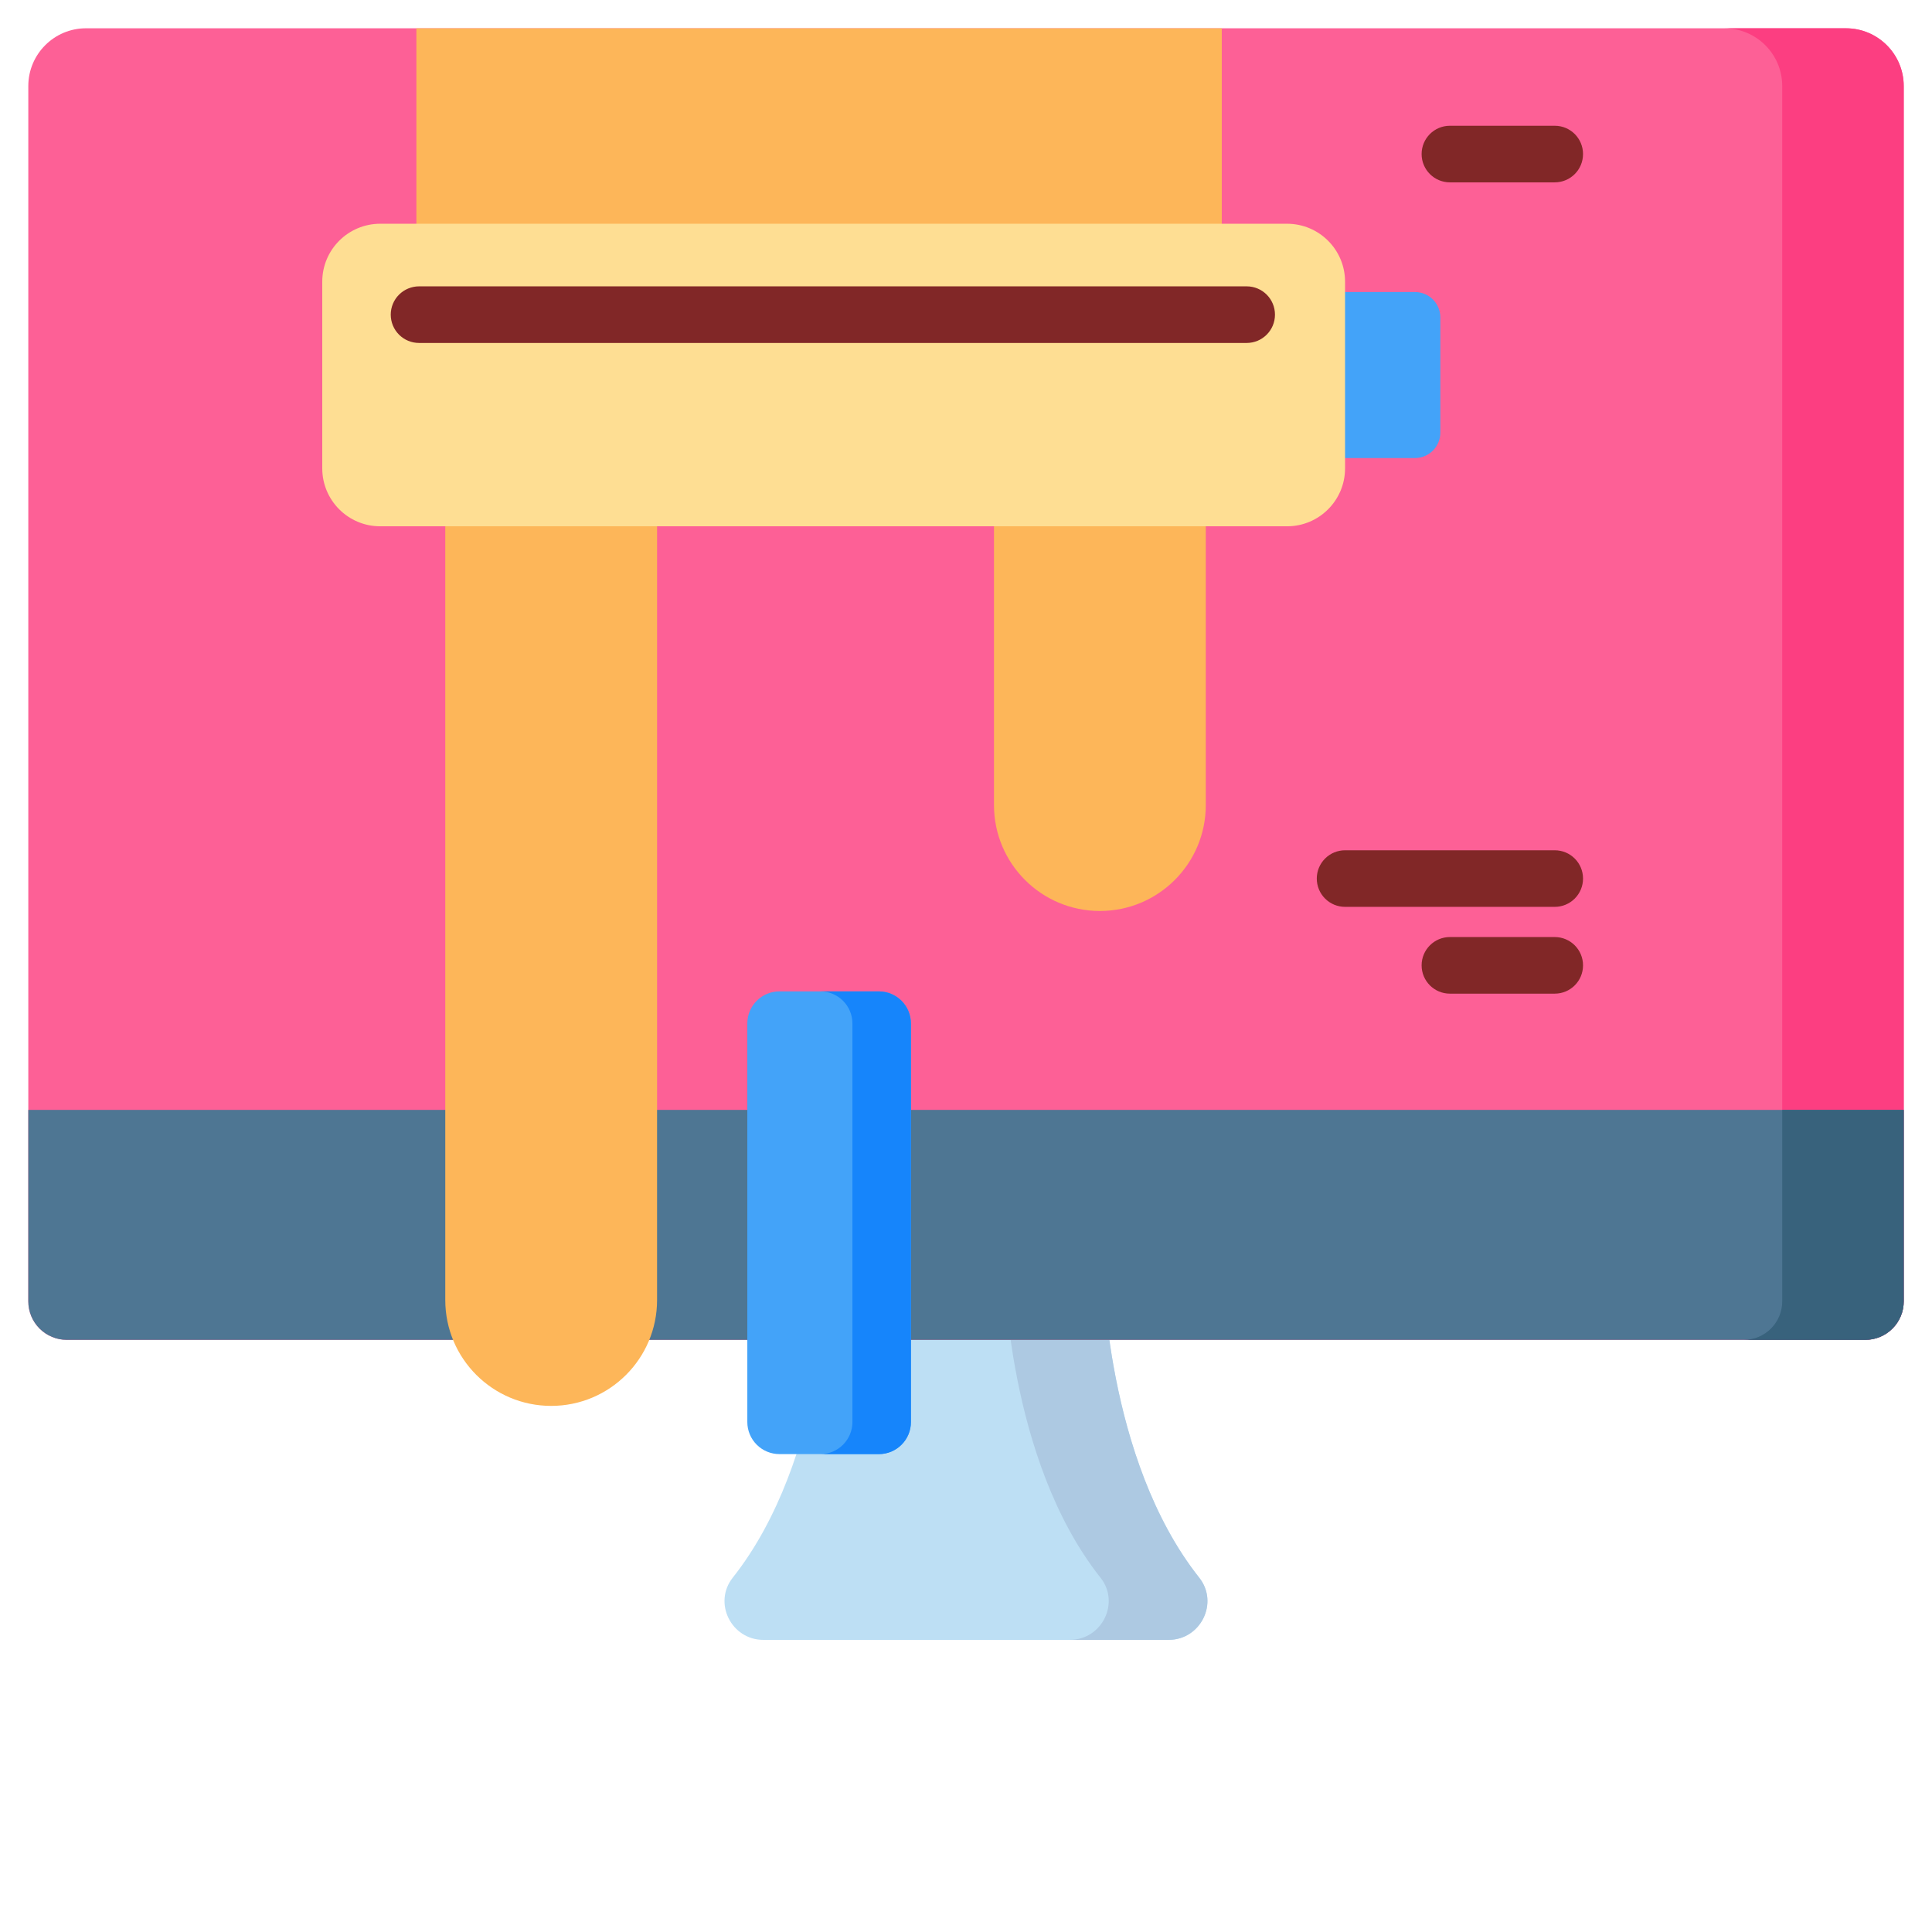
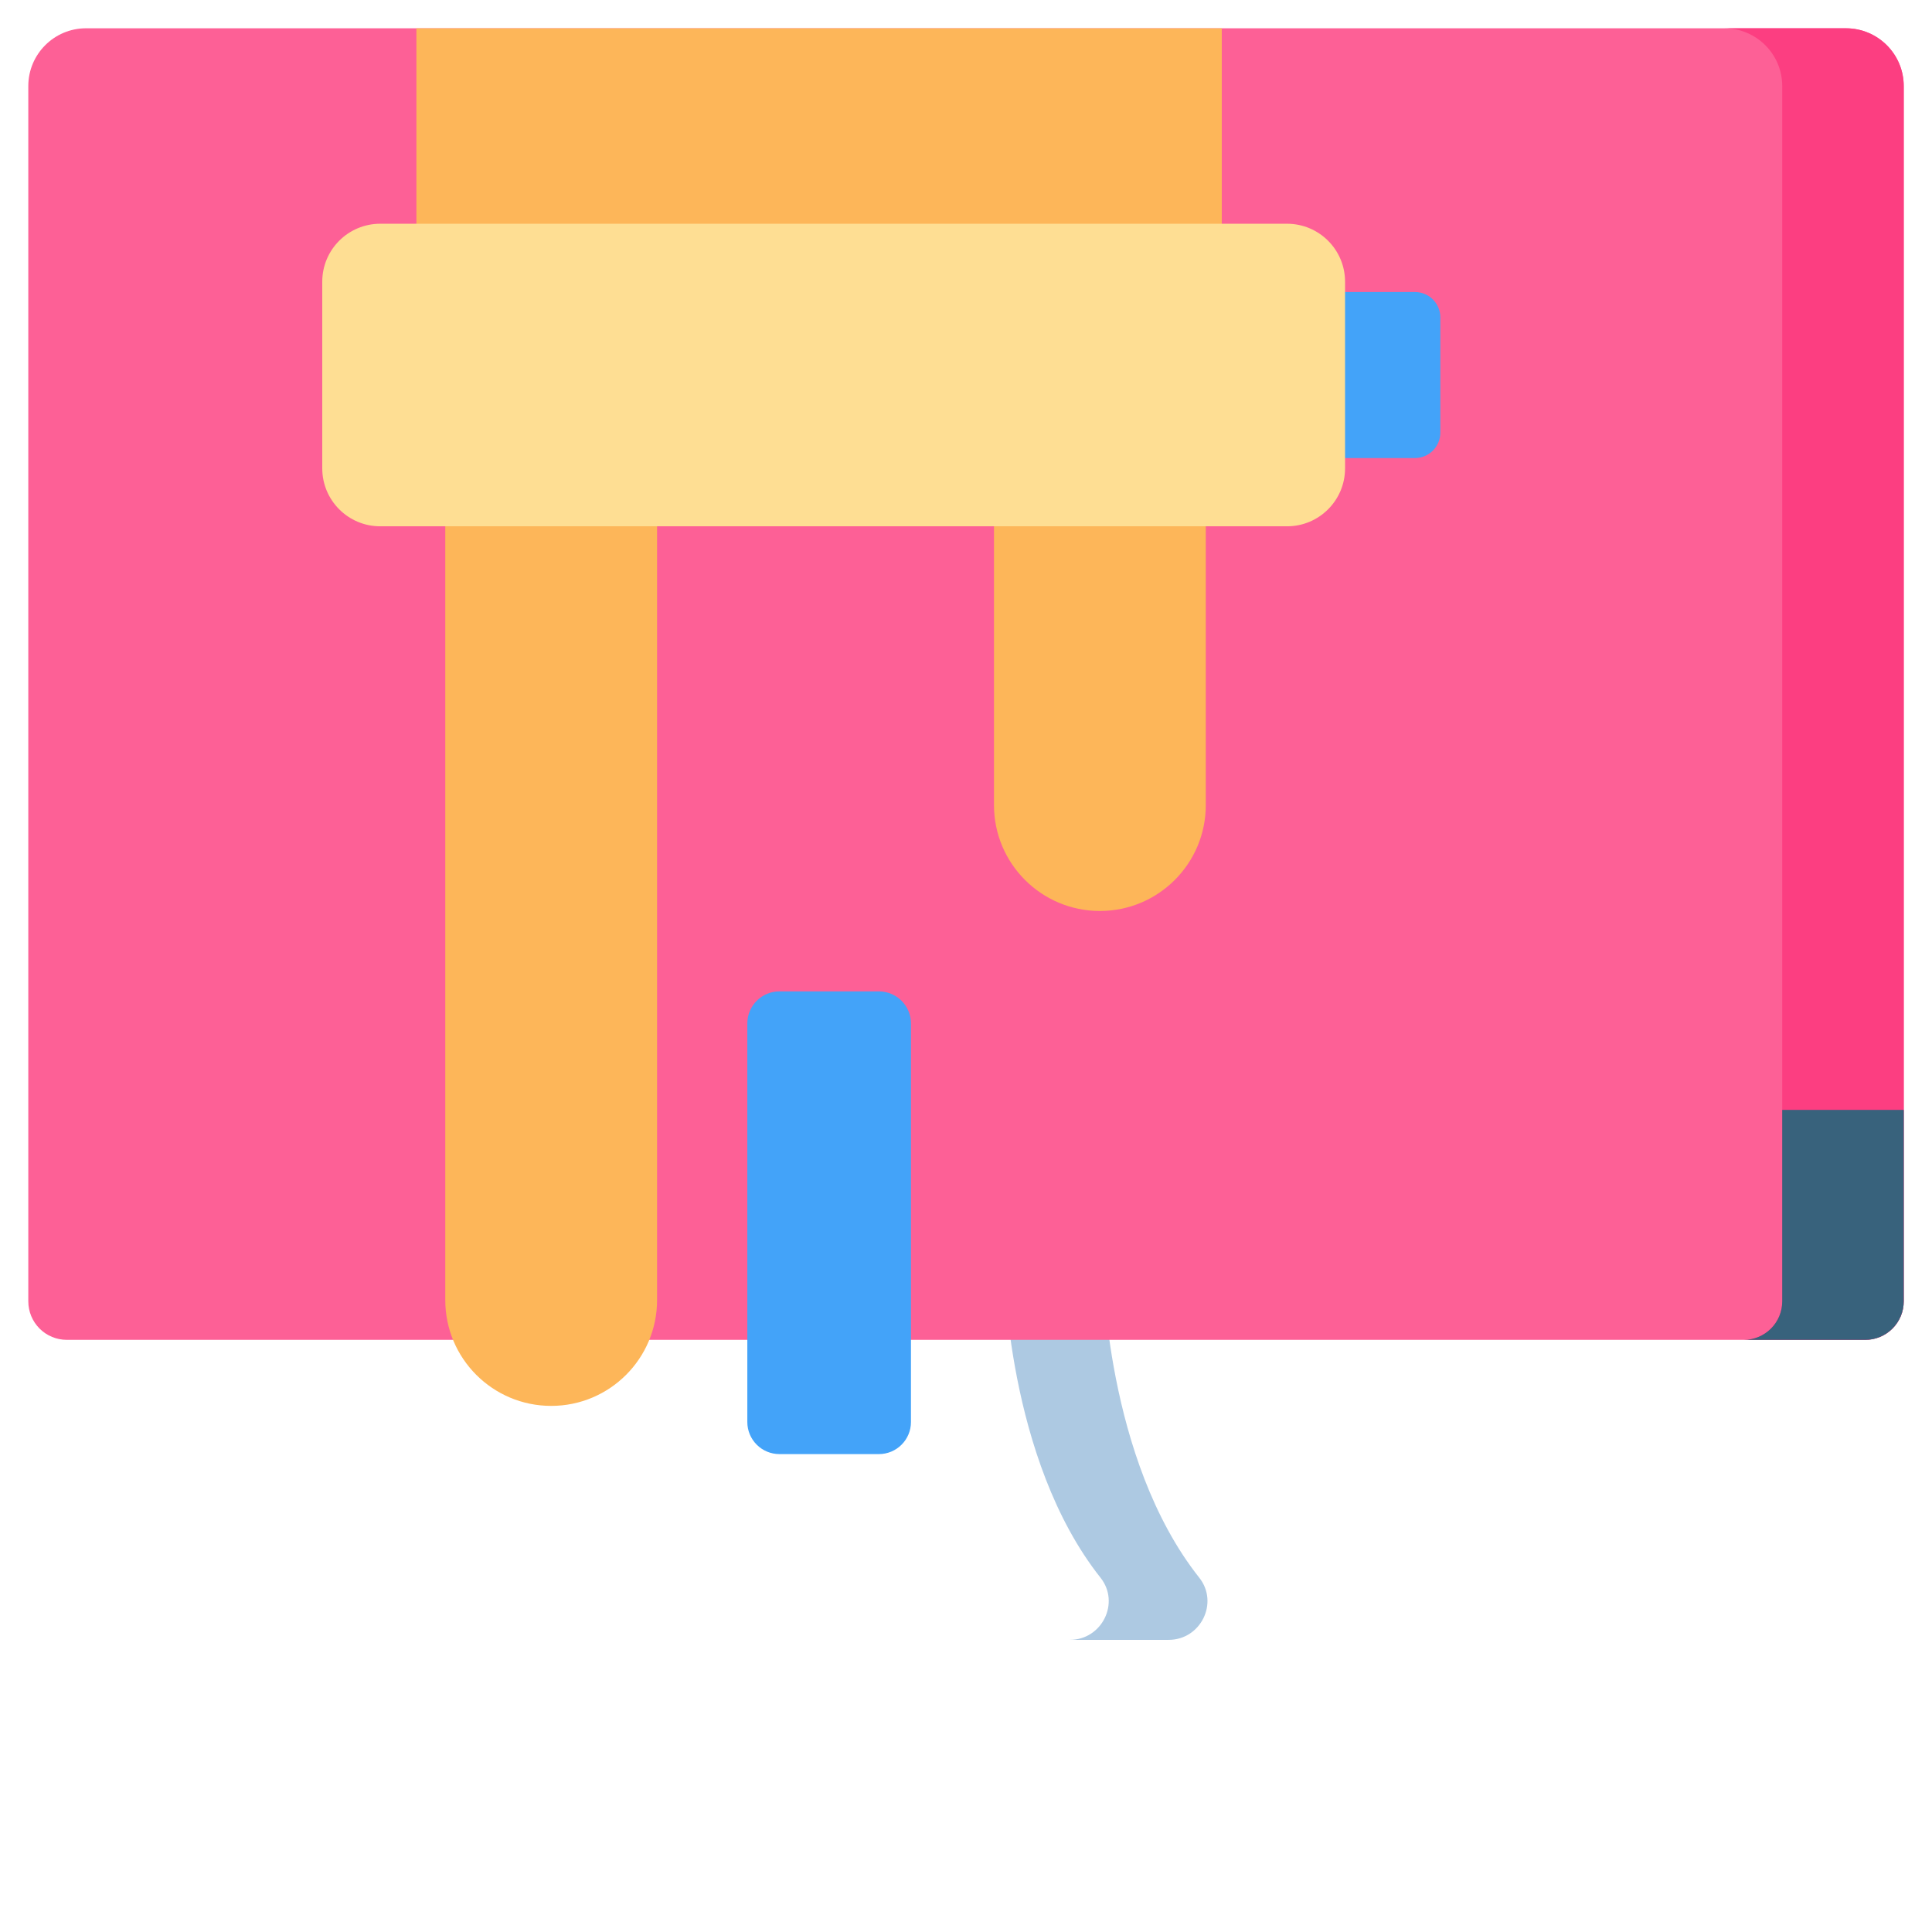
<svg xmlns="http://www.w3.org/2000/svg" width="80" height="80" viewBox="0 0 80 80" fill="none">
  <g clip-path="url(#clip0_483_2647)">
-     <path d="M45.672 52.52H34.324C34.324 52.52 34.233 60.416 30.341 65.328C29.517 66.369 30.282 67.904 31.61 67.904H48.387C49.714 67.904 50.479 66.369 49.654 65.328C45.763 60.416 45.672 52.52 45.672 52.52Z" fill="#BDDFF4" />
    <path d="M48.391 67.903H44.3C45.629 67.903 46.394 66.369 45.569 65.328C41.678 60.417 41.586 52.52 41.586 52.52H45.675C45.675 52.52 45.766 60.417 49.658 65.328C50.482 66.369 49.718 67.903 48.391 67.903Z" fill="#ADC9E2" />
    <path d="M78.828 3.563V53.886C78.828 54.095 78.787 54.303 78.707 54.496C78.627 54.69 78.51 54.866 78.361 55.014C78.213 55.162 78.037 55.279 77.844 55.359C77.65 55.439 77.443 55.48 77.234 55.48H2.766C2.557 55.48 2.349 55.439 2.156 55.359C1.962 55.279 1.787 55.162 1.639 55.014C1.491 54.865 1.373 54.69 1.293 54.496C1.213 54.303 1.172 54.095 1.172 53.886V3.563C1.172 2.242 2.243 1.171 3.563 1.171H76.436C77.758 1.171 78.828 2.243 78.828 3.563V3.563Z" fill="#FD6096" />
    <path d="M17.242 1.172H50.591V16.701H17.242V1.172Z" fill="#FDB659" />
    <path d="M78.83 3.562V53.886C78.83 54.095 78.789 54.303 78.709 54.496C78.629 54.69 78.511 54.865 78.363 55.014C78.215 55.162 78.04 55.279 77.846 55.359C77.653 55.439 77.445 55.481 77.236 55.481H72.203C72.413 55.481 72.62 55.44 72.814 55.359C73.007 55.279 73.183 55.162 73.331 55.014C73.479 54.865 73.597 54.69 73.677 54.496C73.757 54.303 73.798 54.095 73.798 53.886V3.562C73.798 2.243 72.727 1.172 71.406 1.172H76.439C77.759 1.172 78.83 2.243 78.83 3.562Z" fill="#FC3E81" />
-     <path d="M78.829 45.959V53.886C78.829 54.095 78.788 54.303 78.708 54.496C78.628 54.69 78.511 54.865 78.363 55.014C78.215 55.162 78.039 55.279 77.845 55.359C77.652 55.439 77.444 55.481 77.235 55.48H2.767C2.557 55.481 2.35 55.44 2.156 55.359C1.963 55.279 1.787 55.162 1.639 55.014C1.491 54.866 1.373 54.69 1.293 54.496C1.213 54.303 1.172 54.095 1.172 53.886V45.959H78.829Z" fill="#4E7693" />
    <path d="M78.83 45.959V53.886C78.83 54.095 78.789 54.303 78.709 54.496C78.629 54.69 78.511 54.865 78.363 55.014C78.215 55.162 78.039 55.279 77.846 55.359C77.652 55.44 77.445 55.481 77.236 55.48H72.203C72.413 55.481 72.62 55.44 72.814 55.359C73.007 55.279 73.183 55.162 73.331 55.014C73.479 54.866 73.597 54.69 73.677 54.496C73.757 54.303 73.798 54.095 73.798 53.886V45.959H78.83Z" fill="#38627C" />
    <path d="M22.823 58.215C20.401 58.215 18.438 56.252 18.438 53.83V19.749H27.208V53.83C27.208 56.252 25.245 58.215 22.823 58.215ZM45.544 37.722C43.123 37.722 41.159 35.759 41.159 33.337V19.957H49.929V33.337C49.929 35.759 47.966 37.722 45.544 37.722Z" fill="#FDB659" />
    <path d="M58.59 18.967H54.328V12.092H58.59C58.728 12.092 58.865 12.119 58.992 12.172C59.12 12.224 59.236 12.302 59.333 12.399C59.431 12.497 59.508 12.613 59.561 12.74C59.614 12.868 59.641 13.004 59.641 13.142V17.916C59.641 18.194 59.53 18.462 59.333 18.659C59.136 18.856 58.869 18.967 58.59 18.967Z" fill="#43A3F9" />
    <path d="M53.295 21.793H15.744C14.418 21.793 13.344 20.719 13.344 19.393V11.665C13.344 10.339 14.418 9.265 15.744 9.265H53.295C54.62 9.265 55.696 10.339 55.696 11.665V19.393C55.696 20.719 54.62 21.793 53.295 21.793Z" fill="#FEDE93" />
    <path d="M36.392 60.211H32.274C31.922 60.211 31.584 60.071 31.335 59.822C31.085 59.573 30.945 59.235 30.945 58.883V42.379C30.945 41.646 31.541 41.051 32.274 41.051H36.393C37.126 41.051 37.721 41.647 37.721 42.379V58.883C37.721 59.616 37.126 60.211 36.393 60.211H36.392Z" fill="#43A3F9" />
-     <path d="M37.719 42.38V58.883C37.719 59.617 37.124 60.212 36.391 60.212H33.969C34.702 60.212 35.297 59.617 35.297 58.883V42.38C35.297 41.645 34.702 41.052 33.969 41.052H36.391C37.124 41.052 37.719 41.645 37.719 42.38Z" fill="#1685FB" />
-     <path d="M52.794 13.029C52.794 12.382 52.27 11.857 51.623 11.857H17.352C17.198 11.857 17.045 11.888 16.903 11.947C16.761 12.005 16.632 12.092 16.523 12.201C16.414 12.309 16.328 12.439 16.269 12.581C16.21 12.723 16.18 12.875 16.18 13.029C16.18 13.34 16.303 13.638 16.523 13.858C16.743 14.078 17.041 14.201 17.352 14.201H51.623C52.27 14.201 52.794 13.676 52.794 13.029ZM64.378 35.208H55.697C55.543 35.208 55.39 35.238 55.248 35.297C55.106 35.355 54.977 35.442 54.868 35.551C54.759 35.66 54.673 35.789 54.614 35.931C54.555 36.073 54.525 36.225 54.525 36.379C54.525 36.533 54.555 36.686 54.614 36.828C54.673 36.97 54.759 37.099 54.868 37.208C54.977 37.317 55.106 37.403 55.248 37.462C55.39 37.521 55.543 37.551 55.697 37.551H64.378C64.532 37.551 64.684 37.521 64.827 37.462C64.969 37.403 65.098 37.317 65.207 37.208C65.316 37.099 65.402 36.97 65.461 36.828C65.52 36.686 65.55 36.533 65.55 36.379C65.55 35.732 65.026 35.208 64.378 35.208H64.378ZM64.378 38.801H60.038C59.39 38.801 58.866 39.326 58.866 39.973C58.866 40.621 59.39 41.145 60.038 41.145H64.378C65.026 41.145 65.55 40.621 65.55 39.973C65.55 39.325 65.026 38.801 64.378 38.801H64.378ZM64.378 5.207H60.038C59.39 5.207 58.866 5.731 58.866 6.379C58.866 7.026 59.39 7.551 60.038 7.551H64.378C65.026 7.551 65.55 7.027 65.55 6.379C65.55 5.731 65.026 5.207 64.378 5.207H64.378Z" fill="#812727" />
  </g>
  <defs>
    <clipPath id="clip0_483_2647">
      <rect width="80" height="80" fill="white" />
    </clipPath>
  </defs>
</svg>